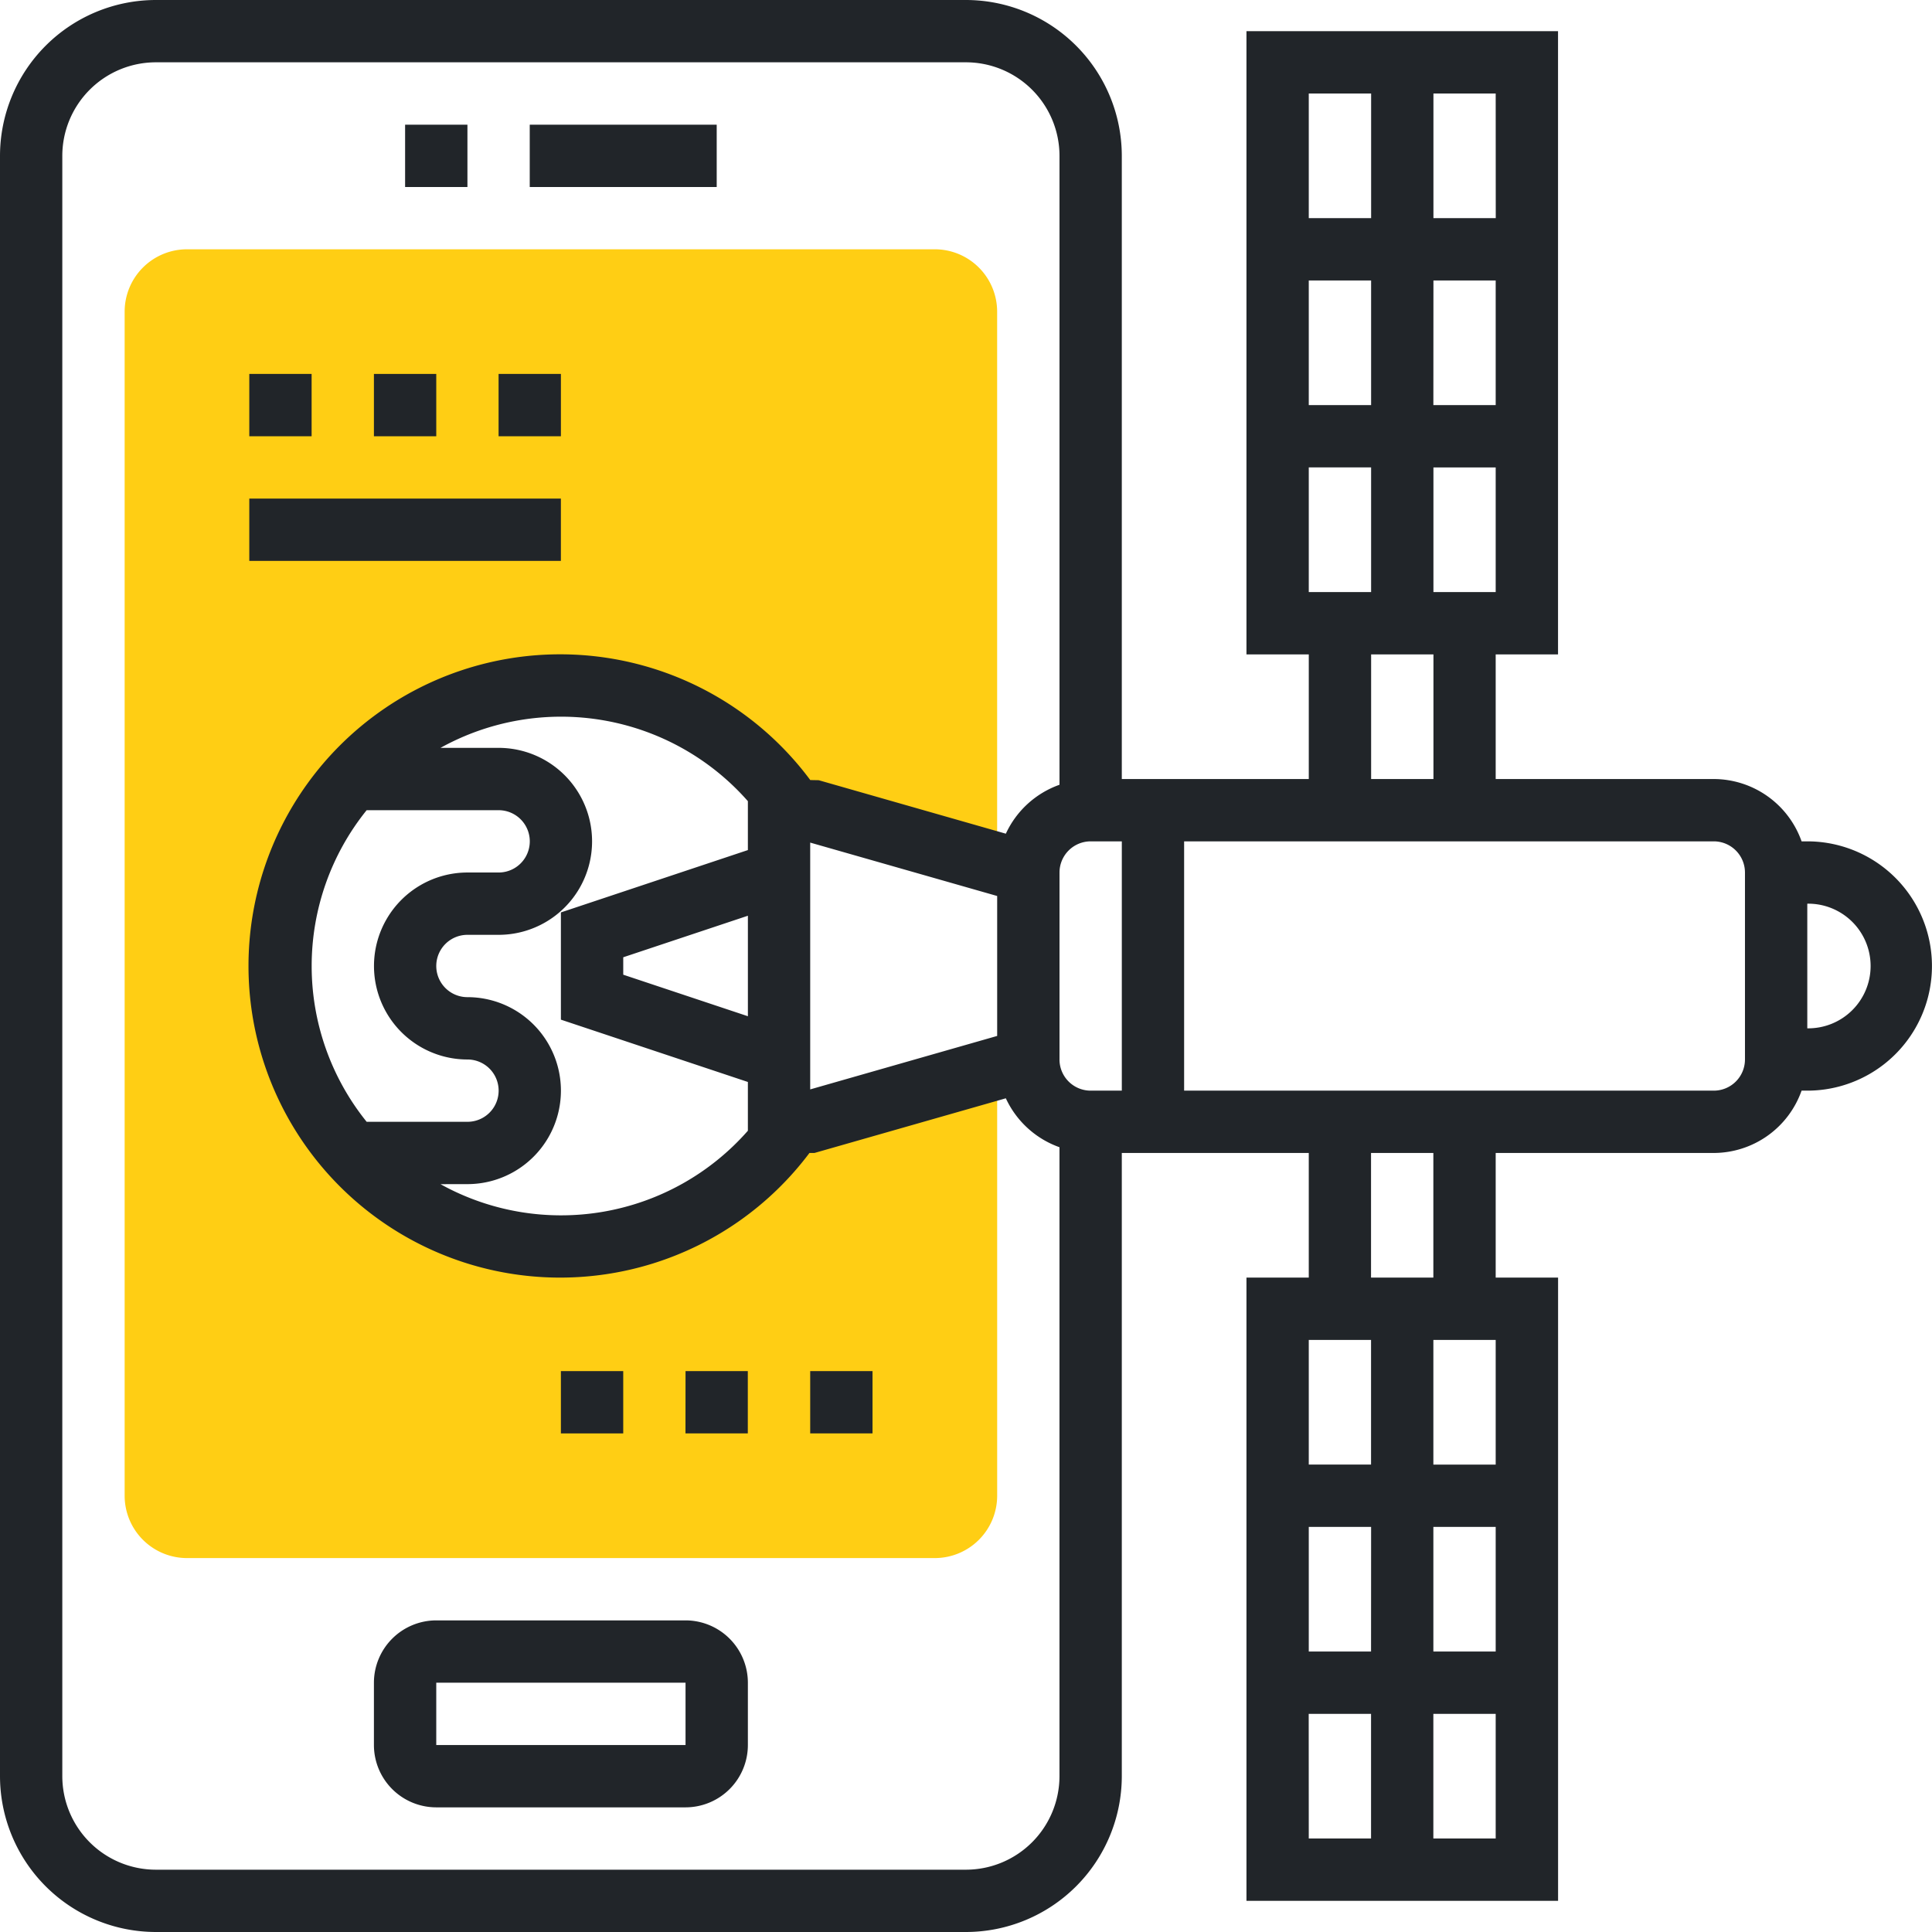
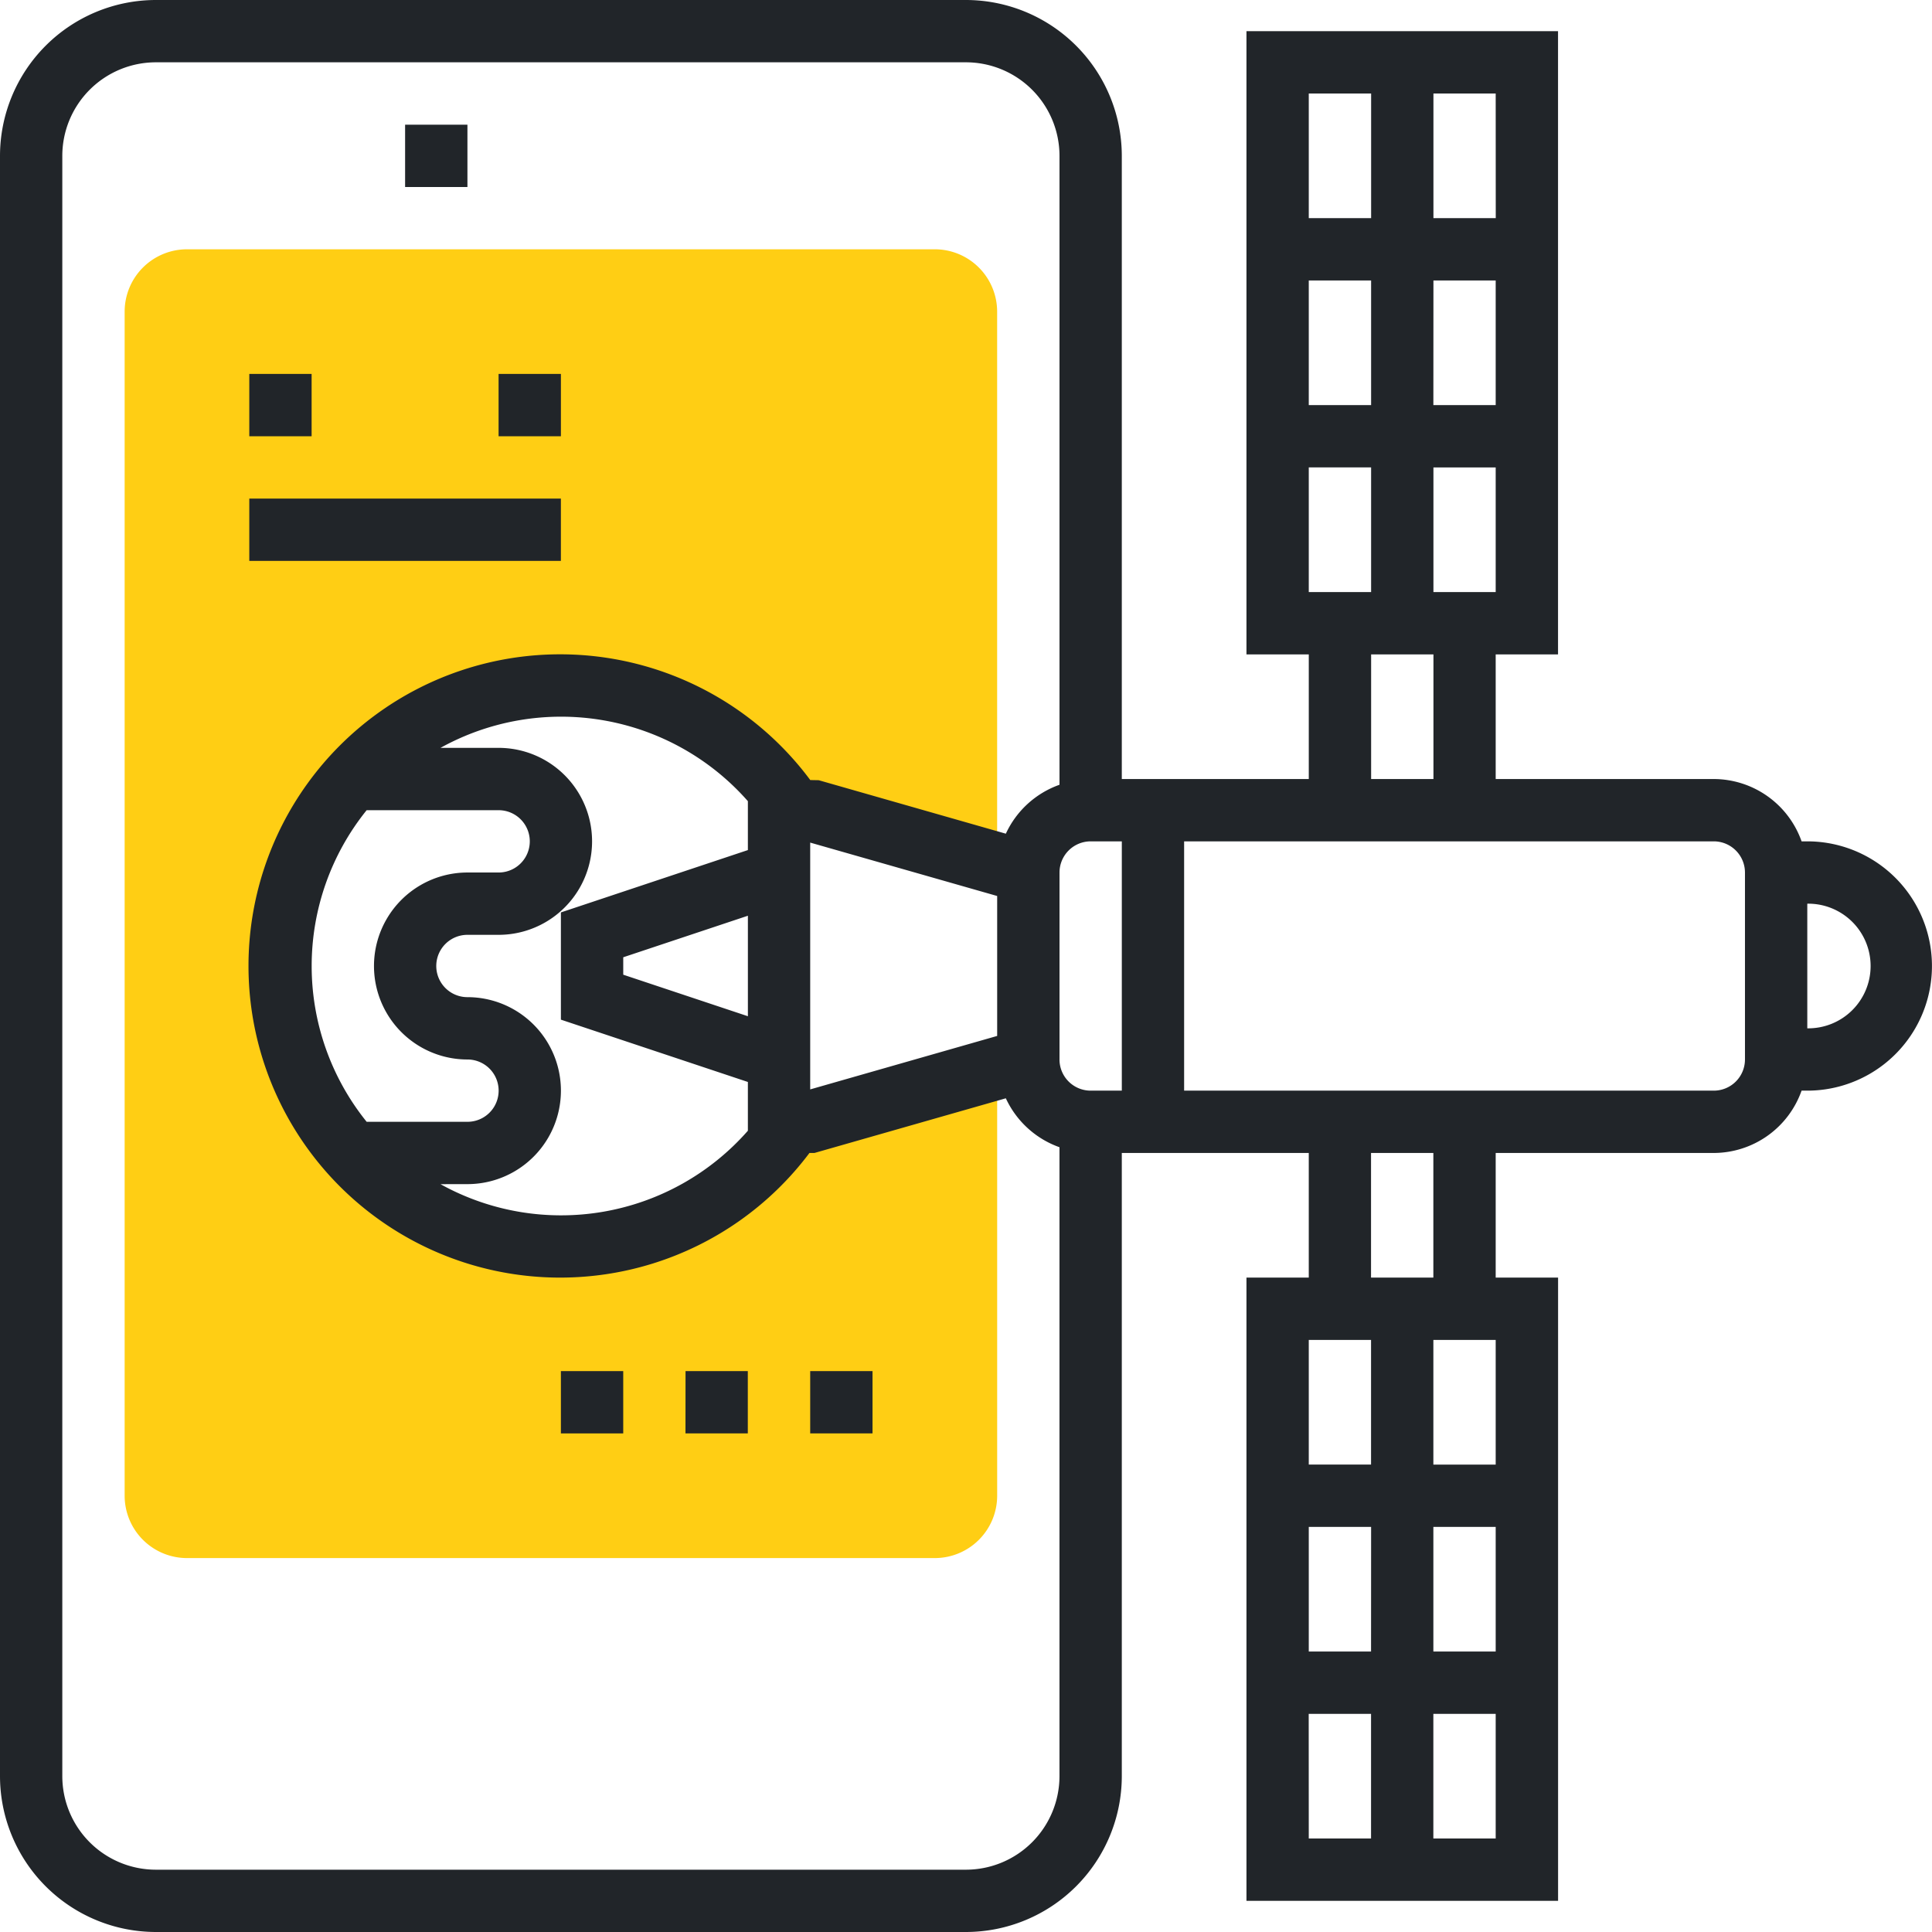
<svg xmlns="http://www.w3.org/2000/svg" width="120" height="120" viewBox="0 0 120 120">
  <g transform="translate(-374 -656)">
    <g transform="translate(381.742 671.484)">
      <path d="M423.677,724.387h-1a17.419,17.419,0,1,1-.041-19.417v.062h1.04l11.613,3.317V674.065a3.874,3.874,0,0,0-3.871-3.871H384.968a3.874,3.874,0,0,0-3.871,3.871v73.548a3.875,3.875,0,0,0,3.871,3.872H431.42a3.875,3.875,0,0,0,3.871-3.872V721.07Z" transform="translate(-381.097 -670.194)" fill="#ffce14" />
    </g>
    <g transform="translate(374 656)">
-       <path d="M414.645,748.258H399.162a3.876,3.876,0,0,0-3.872,3.871V756a3.875,3.875,0,0,0,3.872,3.871h15.483A3.875,3.875,0,0,0,418.517,756v-3.872A3.876,3.876,0,0,0,414.645,748.258ZM399.162,756v-3.872h15.483l0,3.872Z" transform="translate(-372.065 -647.613)" fill="#212529" />
-       <path d="M404.161,663.1h11.613v3.871H404.161Z" transform="translate(-371.258 -655.355)" fill="#212529" />
      <path d="M397.065,663.1h3.871v3.871h-3.871Z" transform="translate(-371.903 -655.355)" fill="#212529" />
      <path d="M486.258,708.258H485.9a5.8,5.8,0,0,0-5.45-3.871H466.9v-7.742h3.872v-38.71H451.42v38.71h3.871v7.742H443.677v-38.71A9.689,9.689,0,0,0,434,656H383.677A9.689,9.689,0,0,0,374,665.677V766.323A9.689,9.689,0,0,0,383.677,776H434a9.689,9.689,0,0,0,9.677-9.677v-38.71H455.29v7.742H451.42v38.71h19.355v-38.71H466.9v-7.742h13.549a5.8,5.8,0,0,0,5.45-3.871h.356a7.742,7.742,0,0,0,0-15.484ZM455.29,685.032h3.872v7.742H455.29Zm3.872-3.87H455.29V673.42h3.872Zm3.871-7.742H466.9v7.742h-3.871Zm0,19.355v-7.742H466.9v7.742Zm3.871-23.227h-3.871v-7.741H466.9Zm-7.741-7.741v7.741H455.29v-7.741Zm0,34.838h3.871v7.742h-3.871Zm-19.355,25.162V710.193a1.937,1.937,0,0,1,1.935-1.935h1.935v15.484h-1.935A1.936,1.936,0,0,1,439.807,721.807ZM434,772.13H383.677a5.814,5.814,0,0,1-5.807-5.807V665.677a5.814,5.814,0,0,1,5.807-5.807H434a5.814,5.814,0,0,1,5.807,5.807v39.066a5.808,5.808,0,0,0-3.332,3.039l-11.623-3.322-.525-.01a19.357,19.357,0,1,0-.05,23.162h.314l11.883-3.395a5.815,5.815,0,0,0,3.332,3.039v39.066A5.814,5.814,0,0,1,434,772.13Zm-9.677-48.465V708.335l11.613,3.317v8.692Zm-27.552-17.342h8.2a1.935,1.935,0,1,1,0,3.87h-1.935a5.807,5.807,0,1,0,0,11.614,1.935,1.935,0,1,1,0,3.87h-6.262a15.417,15.417,0,0,1,0-19.355Zm6.262,23.225a5.806,5.806,0,0,0,0-11.613,1.935,1.935,0,1,1,0-3.871h1.935a5.806,5.806,0,1,0,0-11.613H401.36a15.451,15.451,0,0,1,19.092,3.311V708.8l-11.614,3.872v6.66l11.614,3.871v3.029a15.442,15.442,0,0,1-19.092,3.319Zm17.42-10.428-7.742-2.58v-1.082l7.742-2.58ZM466.9,746.968h-3.871v-7.742H466.9Zm-3.871,3.87H466.9v7.742h-3.871Zm-3.871,7.742H455.29v-7.742h3.872Zm0-19.355v7.742H455.29v-7.742Zm-3.872,23.227h3.872v7.741H455.29Zm7.742,7.741v-7.741H466.9v7.741Zm0-34.838h-3.871v-7.742h3.871Zm19.355-13.548a1.936,1.936,0,0,1-1.935,1.935h-32.9V708.258h32.9a1.938,1.938,0,0,1,1.935,1.935Zm3.871-1.936V712.13a3.871,3.871,0,1,1,0,7.741Z" transform="translate(-374 -656)" fill="#212529" />
      <path d="M402.387,677.29h3.871v3.872h-3.871Z" transform="translate(-371.419 -654.065)" fill="#212529" />
-       <path d="M395.29,677.29h3.872v3.872H395.29Z" transform="translate(-372.065 -654.065)" fill="#212529" />
      <path d="M388.194,677.29h3.871v3.872h-3.871Z" transform="translate(-372.71 -654.065)" fill="#212529" />
      <path d="M420.129,734.065H424v3.87h-3.871Z" transform="translate(-369.806 -648.903)" fill="#212529" />
-       <path d="M405.935,734.065h3.872v3.87h-3.872Z" transform="translate(-371.097 -648.903)" fill="#212529" />
+       <path d="M405.935,734.065h3.872v3.87h-3.872" transform="translate(-371.097 -648.903)" fill="#212529" />
      <path d="M413.032,734.065H416.9v3.87h-3.872Z" transform="translate(-370.452 -648.903)" fill="#212529" />
      <path d="M388.194,684.387h19.354v3.87H388.194Z" transform="translate(-372.71 -653.419)" fill="#212529" />
    </g>
  </g>
</svg>